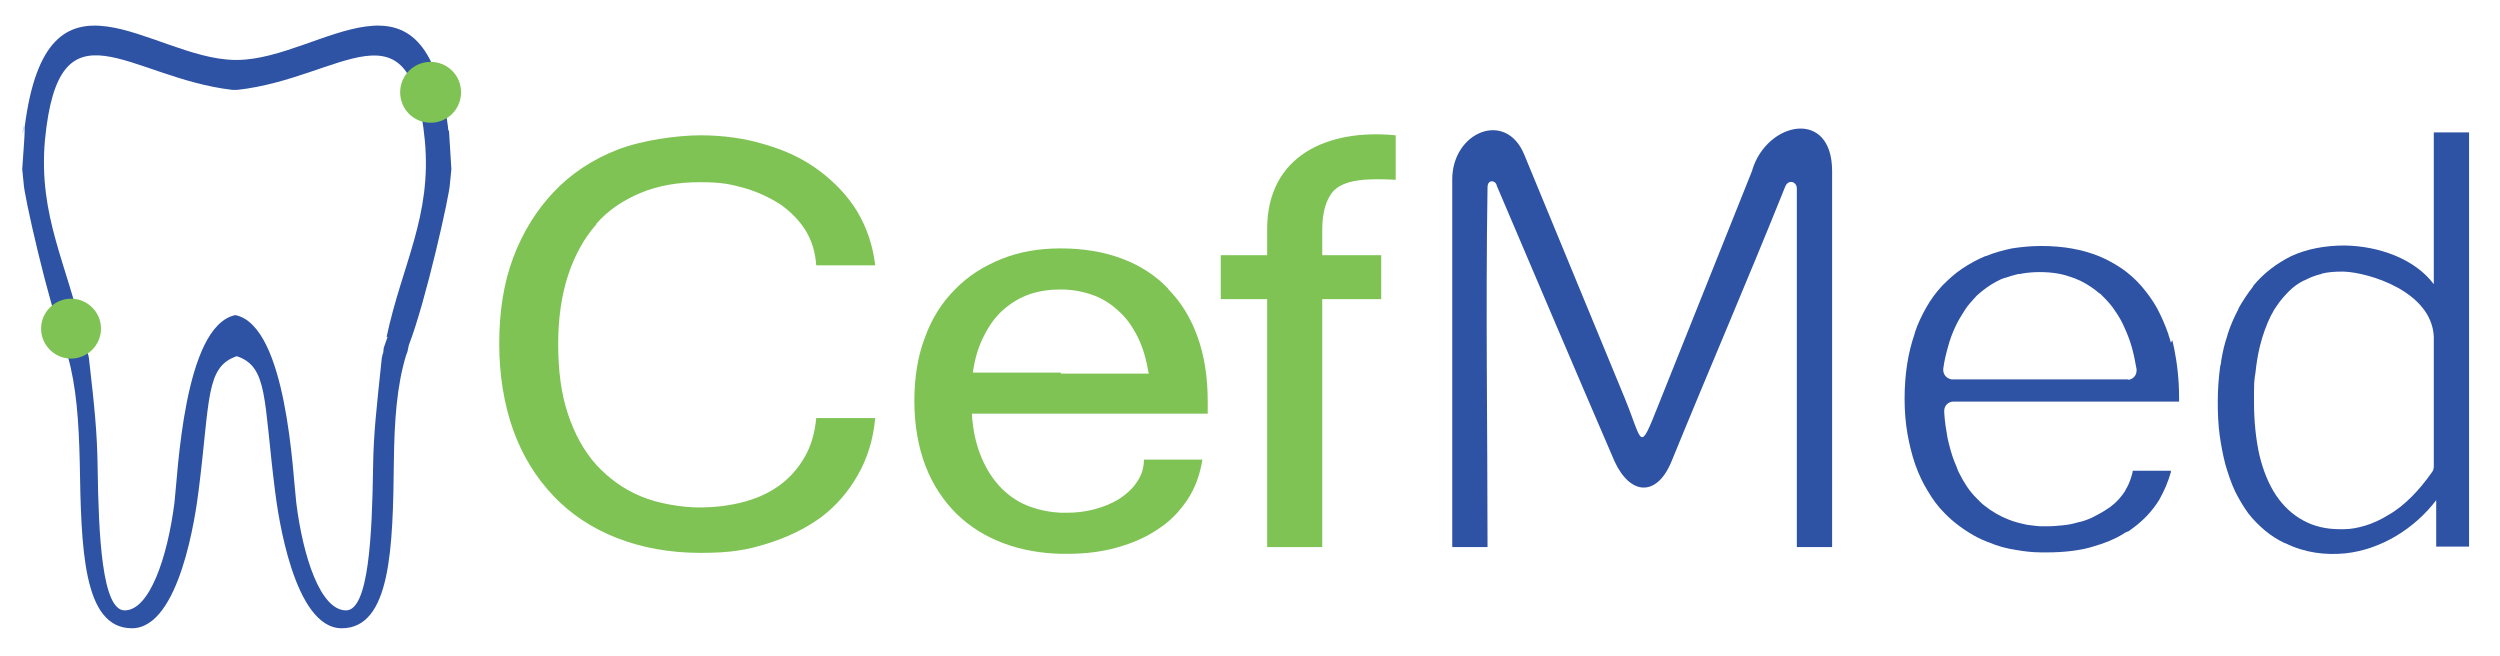
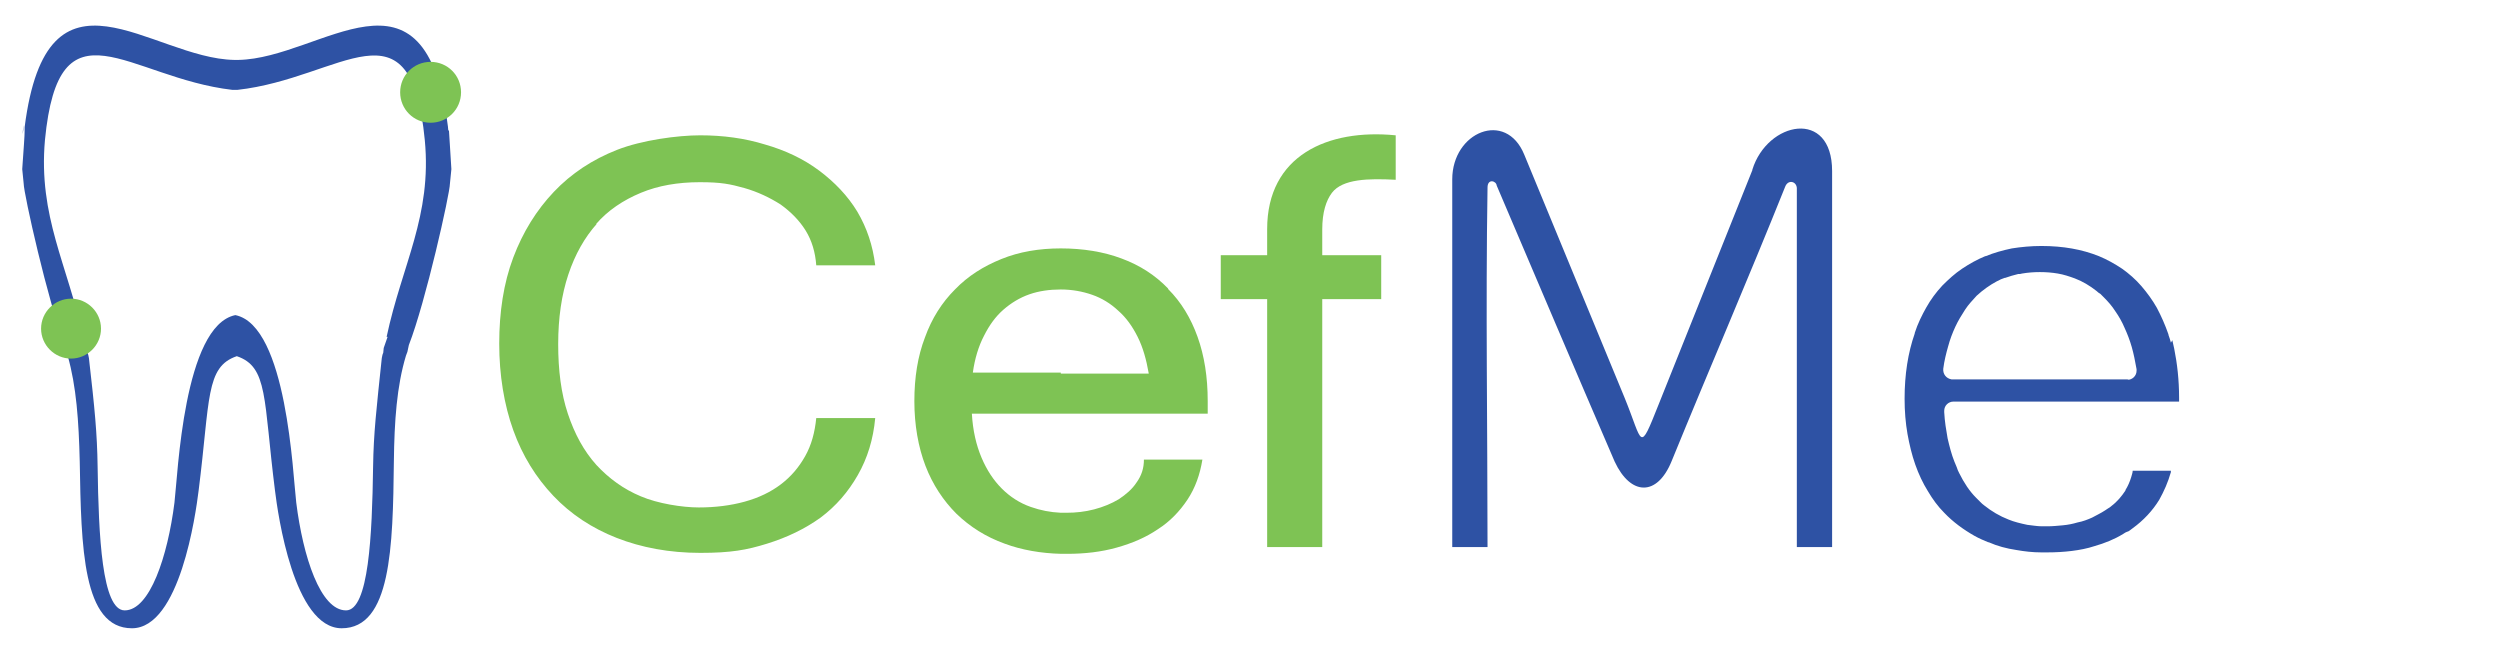
<svg xmlns="http://www.w3.org/2000/svg" viewBox="0 0 517.3 135.8">
  <defs>
    <style>      .cls-1 {        fill: #2e52a4;      }      .cls-2 {        fill-rule: evenodd;      }      .cls-2, .cls-3 {        fill: #7ec354;      }      .cls-4 {        display: none;        fill: #0b050c;      }    </style>
  </defs>
  <g>
    <g id="Capa_1">
      <rect class="cls-4" x="84.5" y="-346" width="438.7" height="258.1" />
-       <path class="cls-1" d="M503.6,27.4v28.1h0c0,0,0,.1,0,.2v3.1c-3.9-5.2-11.3-7.9-18.5-8-3.9,0-7.8.7-11,2.2h0c-3,1.5-5.7,3.5-7.9,6.2,0,0,0,0,0,.1-1.1,1.4-2.1,2.9-3,4.5,0,0,0,0,0,.1-.9,1.7-1.7,3.5-2.3,5.4,0,0,0,0,0,.1-.6,1.7-1,3.5-1.3,5.3,0,.4-.1.8-.2,1.1-.3,2.3-.5,4.7-.5,7.3h0c0,2.5.1,4.8.4,7,.3,2.1.7,4.2,1.2,6.1h0c.6,2,1.2,3.8,2,5.5.8,1.6,1.7,3.1,2.7,4.5,1,1.3,2.2,2.5,3.5,3.6,1.2,1,2.6,1.9,4.1,2.6h.1c4,2,8.3,2.5,12.4,2.1,7.4-.8,14.3-5.1,18.8-11v9.6c-.1,0,6.8,0,6.8,0V27.4h-7ZM503.6,96.5h0c0,.4-.1.8-.3,1.1-1.4,2-2.8,3.7-4.3,5.2-1.5,1.5-3.1,2.8-4.7,3.7-1.6,1-3.3,1.8-5,2.3-1.4.4-2.8.7-4.3.7-.3,0-.6,0-.9,0-2.8,0-5.3-.6-7.5-1.8-2.2-1.2-4.1-2.9-5.7-5.3-1.5-2.3-2.6-5-3.4-8.3-.7-3.2-1.1-6.8-1.1-10.9s0-4.2.3-6.1c.2-1.9.5-3.7.9-5.4h0c.6-2.4,1.4-4.6,2.3-6.4.2-.3.4-.7.6-1.1.2-.3.4-.6.6-.9h0c0,0,0,0,0,0h0s0,0,0,0h0c.8-1.2,1.7-2.2,2.6-3.1.9-.9,1.9-1.6,3.1-2.2,0,0,0,0,.1,0,.9-.5,1.9-.9,3-1.2.2,0,.4-.1.6-.2h0c1.2-.3,2.7-.4,4-.4.1,0,.3,0,.5,0,5.2.2,18.1,4.1,18.6,13.4v27Z" />
      <path class="cls-1" d="M449.2,70.9c-.1-.5-.3-1-.5-1.6,0,0,0,0,0-.1h0s0,0,0,0h0c-.7-2-1.5-3.8-2.4-5.5-.9-1.6-2-3.1-3.2-4.5h0c-1.2-1.4-2.6-2.6-4-3.6-1.5-1-3.1-1.9-4.8-2.6-3.5-1.4-7.4-2.1-11.9-2.1h0c-2.1,0-4.2.2-6.1.5-1.9.4-3.7.9-5.4,1.6,0,0,0,0-.1,0-1.7.7-3.3,1.6-4.8,2.6-1.5,1-2.8,2.2-4.1,3.5h0c-1.3,1.4-2.4,2.9-3.3,4.5-.9,1.6-1.8,3.4-2.4,5.3,0,0,0,0,0,.1-1.4,4-2.1,8.5-2.1,13.5h0c0,2.6.2,5,.6,7.3.4,2.2.9,4.3,1.6,6.3h0c.7,2,1.6,3.9,2.6,5.5,1,1.7,2.1,3.2,3.4,4.5,1.8,1.9,4,3.5,6.3,4.8.4.2.9.5,1.4.7.5.2.9.4,1.4.6h.1c1.8.8,3.7,1.3,5.7,1.6,1.7.3,3.4.5,5.2.5.4,0,.8,0,1.2,0,1.8,0,3.5-.1,5.1-.3,1.6-.2,3.2-.5,4.7-1h0c2.1-.6,4.1-1.4,5.9-2.5.3-.2.6-.4.9-.5,0,0,0,0,.1,0,.4-.2.7-.5,1-.7h0c2.2-1.6,4.1-3.6,5.5-5.9h0c1-1.8,1.8-3.6,2.4-5.7v-.3c0,0-7.9,0-7.9,0,0,.4-.2.9-.3,1.3-.3,1-.7,1.9-1.2,2.7,0,0,0,0,0,.1-.8,1.2-1.7,2.3-2.9,3.2-.2.2-.5.4-.7.5-.2.1-.4.3-.6.4h0s0,0,0,0c-.9.6-1.8,1-2.7,1.5-.9.4-1.9.8-3,1-1,.3-2,.5-3.1.6-1.1.1-2.1.2-3.1.2s-.8,0-1.2,0c-1,0-2-.2-3-.3-1.4-.3-2.7-.6-3.9-1.1h0s0,0,0,0c-1.8-.7-3.5-1.7-5-2.9-.3-.2-.6-.5-.9-.8-.3-.3-.5-.5-.8-.8h0c-1.4-1.4-2.5-3.1-3.5-5.1-.2-.4-.4-.8-.5-1.2-.2-.4-.3-.8-.5-1.2h0c-.6-1.5-1-3.1-1.4-4.8-.3-1.7-.6-3.5-.7-5.4,0,0,0-.2,0-.3,0-1.1.9-1.9,1.9-1.9h46.7v-.8c0-3.7-.4-7.1-1-10.1-.1-.6-.3-1.2-.4-1.8ZM440.5,78.5h-36.3c-.1,0-.3,0-.4,0-1.1-.2-1.8-1.1-1.7-2.2.2-1.6.6-3.2,1-4.6.4-1.5.9-2.8,1.5-4.1.6-1.3,1.3-2.4,2-3.5.7-1.1,1.6-2,2.4-2.9,1.3-1.2,2.7-2.2,4.2-3,.2-.1.5-.2.8-.4,0,0,0,0,0,0,.3-.1.5-.2.8-.3,0,0,0,0,.1,0,.9-.3,1.8-.6,2.7-.8,0,0,.1,0,.2,0,.1,0,.3,0,.6-.1,1.2-.2,2.4-.3,3.7-.3h0s0,0,0,0h0c1.3,0,2.5.1,3.7.3,1.2.2,2.4.6,3.5,1,1.6.6,3.1,1.5,4.5,2.6.3.3.6.5.8.6h0s0,0,0,0c.2.2.4.4.6.6,0,0,0,0,.1.1h0s0,0,0,0c.9.9,1.7,1.8,2.4,2.9.7,1,1.4,2.2,1.9,3.4h0s0,0,0,0c.6,1.3,1.1,2.6,1.5,4,.4,1.4.7,2.9,1,4.6,0,0,0,.2,0,.3,0,1.1-.9,1.9-1.9,1.9Z" />
      <path class="cls-1" d="M362.6,35.2l-19.4,48.5c-4.1,10.3-3.2,8-7-1.3-6.9-16.8-13.9-33.6-20.8-50.4-3.8-9.3-14.9-4.7-14.9,5.1v76.1h7.3c0-24.8-.4-49.6,0-74.4,0-1.9,1.8-1.4,1.9-.4,8.1,19,16.2,38.1,24.4,57.1,3.3,7.1,8.8,7.3,11.8-.1,7.8-19.1,15.8-37.6,23.5-56.8.6-1.5,2.3-1.1,2.4.3v74.3c0,0,7.3,0,7.3,0V35.4c0-13-13.4-10.3-16.5-.3Z" />
      <path class="cls-3" d="M123.3,46.4c2.5-2.9,5.7-5,9.3-6.5,3.6-1.5,7.7-2.2,12.2-2.2s6.3.4,9.2,1.2c2.8.8,5.3,2,7.5,3.4,2.1,1.5,3.9,3.3,5.2,5.4,1.3,2.1,2,4.5,2.2,7.2h12.2c-.5-4.1-1.7-7.7-3.7-11.1-2-3.3-4.7-6.1-7.9-8.5-3.2-2.4-7-4.2-11.2-5.4-4.2-1.3-8.7-1.9-13.4-1.9s-12.1,1-17.2,3c-5.1,2-9.5,4.9-13.1,8.7-3.6,3.8-6.4,8.3-8.4,13.6-2,5.3-2.9,11.3-2.9,17.8s1,12.6,2.9,17.9c1.9,5.3,4.7,9.8,8.3,13.6,3.6,3.8,8,6.7,13.1,8.7,5.1,2,10.9,3.1,17.3,3.1s9.6-.6,13.8-1.9c4.2-1.3,7.9-3.1,11.1-5.4,3.2-2.4,5.7-5.3,7.7-8.8,2-3.5,3.2-7.4,3.6-11.8h-12.2c-.3,3-1,5.6-2.3,7.9-1.3,2.3-2.9,4.2-5,5.8-2.1,1.6-4.6,2.8-7.5,3.6-2.9.8-6.1,1.2-9.5,1.2s-8.5-.8-12-2.3c-3.6-1.5-6.6-3.7-9.2-6.5-2.6-2.9-4.5-6.4-5.9-10.6-1.4-4.2-2-9-2-14.4s.7-10.2,2.1-14.4c1.4-4.2,3.4-7.7,5.9-10.5Z" />
      <path class="cls-3" d="M241.7,59.7c-2.6-2.7-5.8-4.8-9.6-6.2-3.7-1.4-8-2.1-12.6-2.1h0c-4.5,0-8.6.7-12.3,2.2-3.7,1.5-6.9,3.5-9.6,6.3-2.7,2.7-4.8,6-6.2,9.9-1.5,3.9-2.2,8.3-2.2,13.2s.8,9.5,2.3,13.4c1.5,3.9,3.7,7.2,6.4,9.9,2.8,2.7,6.1,4.8,10,6.2,3.5,1.3,7.5,2,11.7,2.1.4,0,.8,0,1.2,0,3.7,0,7.1-.4,10.3-1.3,3.2-.9,6-2.1,8.5-3.8,2.5-1.6,4.5-3.7,6.1-6.1,1.6-2.4,2.6-5.2,3.1-8.3h-12.1c0,1.8-.5,3.3-1.5,4.7-.9,1.4-2.2,2.5-3.7,3.5-1.5.9-3.2,1.6-5.1,2.1-1.9.5-3.8.7-5.7.7s-.8,0-1.2,0c-2.2-.1-4.2-.5-6.2-1.2-2.3-.8-4.3-2.1-6-3.8-1.7-1.7-3.1-3.8-4.2-6.4-1.1-2.6-1.8-5.6-2-9.1h48.8v-2.6c0-5-.7-9.4-2.1-13.3-1.4-3.9-3.4-7.2-6.1-9.9ZM219.5,77.1h-18.2c.4-2.9,1.2-5.5,2.3-7.6,1.1-2.2,2.4-4,4-5.4,1.6-1.4,3.4-2.5,5.4-3.2,2-.7,4.2-1,6.5-1h0c2.3,0,4.5.4,6.5,1.1,2,.7,3.8,1.8,5.4,3.3,1.6,1.4,2.9,3.2,4,5.4,1.1,2.2,1.8,4.7,2.3,7.6h-18.2Z" />
      <path class="cls-3" d="M262.2,47.4v5.4h-9.6v9.1h9.6v51.3h11.4v-51.3h12.2v-9.1h-12.2v-5.3c0-3.6.8-6,2-7.6,2.2-2.9,7.6-3,13.2-2.7v-9.2c-14.1-1.4-26.6,4.2-26.6,19.4Z" />
      <path class="cls-3" d="M15.1,32.8" />
      <g>
        <path class="cls-1" d="M92.7,27c0-.2,0-.4,0-.7-4.7-36.7-26.1-14.2-43.4-13.9h-.4s-.4,0-.4,0c-17.3-.3-38.7-22.8-43.4,13.9,0,.3,0,.5,0,.7,0,1.2-.2,3.6-.5,8l.3,3c0,2,5,24.4,8.5,33.4l.3,1.4s.3.8.3.8c1.8,6.3,2.3,13.5,2.5,21.9.3,17.8.6,34.5,10.8,34.5,9.9,0,13.2-23.6,13.8-28.5,2.4-18.9,1.4-25.6,7.9-27.8,0,0,0,0,0,0h0s0,0,0,0c0,0,0,0,0,0h0s0,0,0,0c6.5,2.2,5.5,8.8,7.9,27.8.6,4.9,3.9,28.5,13.8,28.5,10.2,0,10.6-16.7,10.8-34.5.1-8.4.6-15.6,2.5-21.9,0,0,.3-.8.3-.8l.3-1.4c3.5-9,8.5-31.4,8.5-33.4l.3-3c-.3-4.5-.4-6.8-.5-8ZM80.2,69.7l-.8,2.3c0,0-.1.9-.1,1-.2.4-.2.7-.3,1.1-1.1,10.5-1.7,15.5-1.8,22.5-.2,14.1-.9,29.7-5.6,29.7-5.3,0-8.9-11.1-10.3-22.3-.7-5.7-1.9-36.6-12.6-38.8h0s0,0,0,0c0,0,0,0,0,0h0c-10.7,2.2-11.9,33-12.6,38.8-1.4,11.1-5.1,22.3-10.3,22.3-4.7,0-5.4-15.5-5.6-29.7-.1-7-.6-12-1.8-22.5-.1-.4-.1-.7-.3-1.1,0,0-.1-.9-.1-1l-.8-2.3c-3.2-14.9-9.3-24.9-7.9-40.7,2.9-30.1,17.2-12.9,38.8-10.4h.5s0,0,0,0h0s0,0,0,0h.5c21.7-2.4,35.9-19.7,38.8,10.4,1.5,15.7-4.7,25.7-7.9,40.7Z" />
        <path class="cls-1" d="M92.7,27c.3,2.5-.2-3.2,0,0h0Z" />
        <path class="cls-1" d="M4.8,27c.2-3.2-.3,2.5,0,0h0Z" />
      </g>
      <path class="cls-2" d="M14.7,61.8c3.4,0,6.2,2.8,6.2,6.2s-2.8,6.2-6.2,6.2-6.2-2.8-6.2-6.2,2.8-6.2,6.2-6.2Z" />
      <path class="cls-2" d="M89.1,12.8c3.5,0,6.3,2.8,6.3,6.3s-2.8,6.3-6.3,6.3-6.3-2.8-6.3-6.3,2.8-6.3,6.3-6.3Z" />
    </g>
  </g>
</svg>